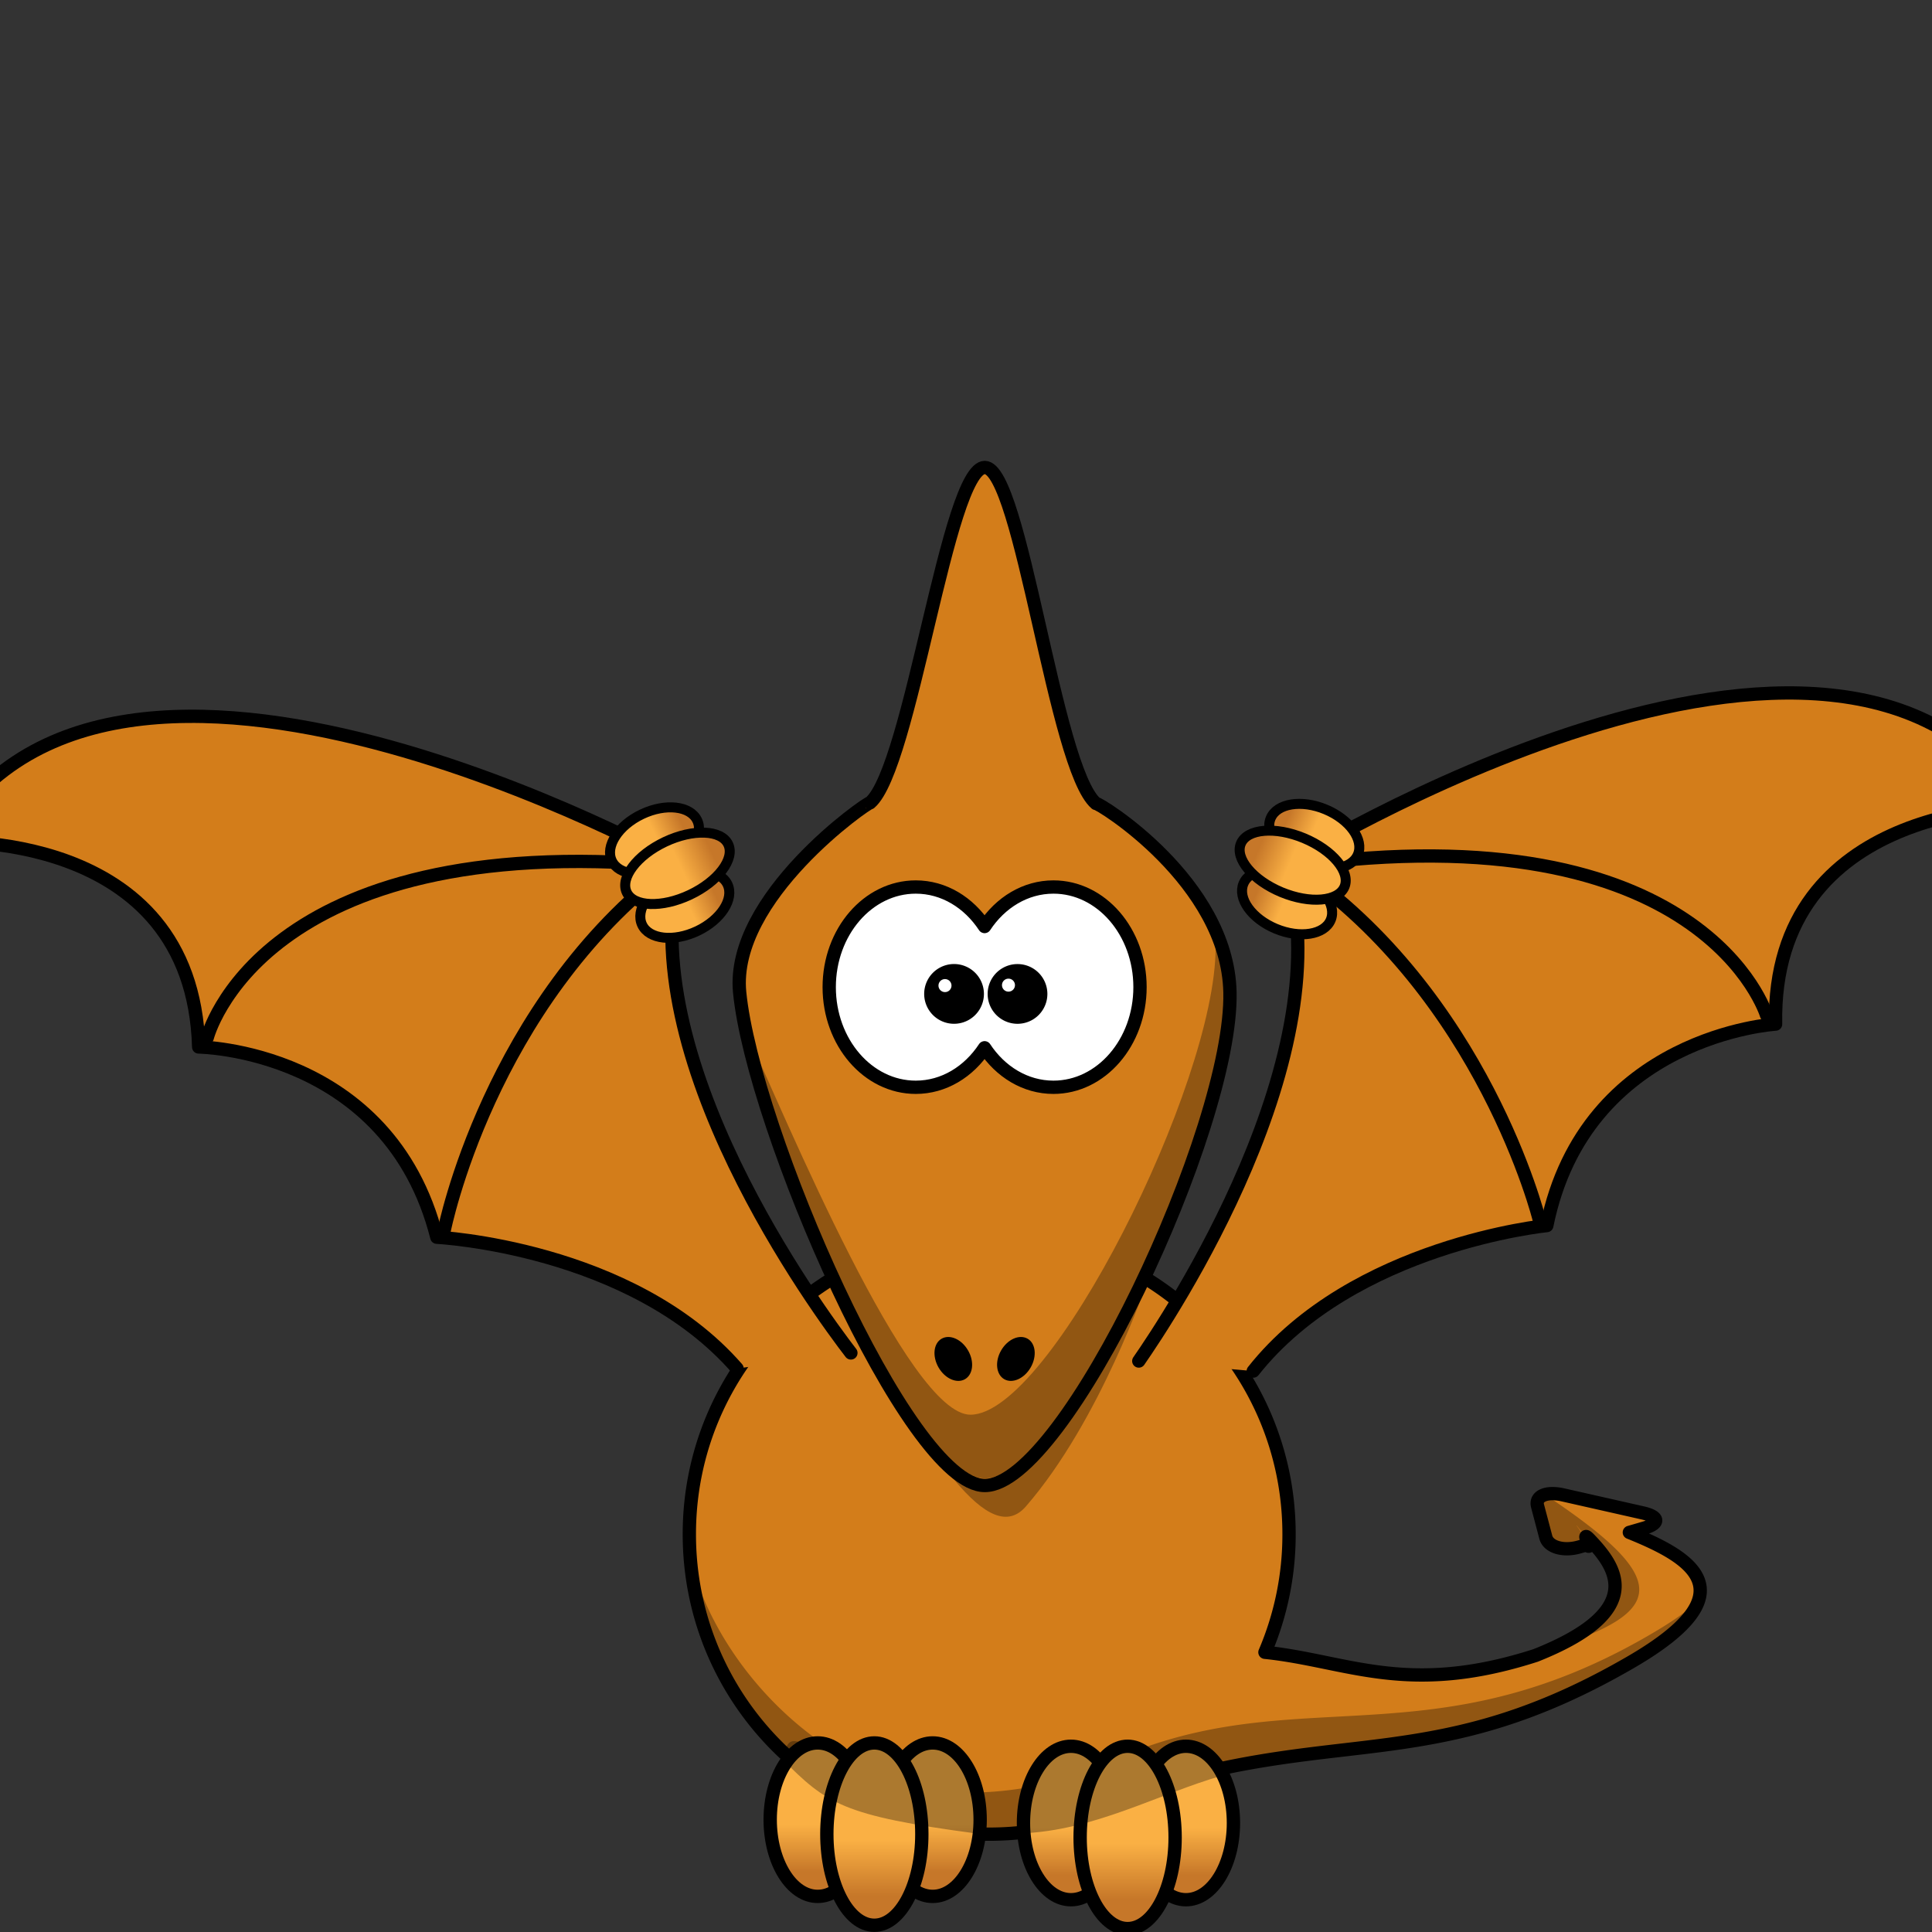
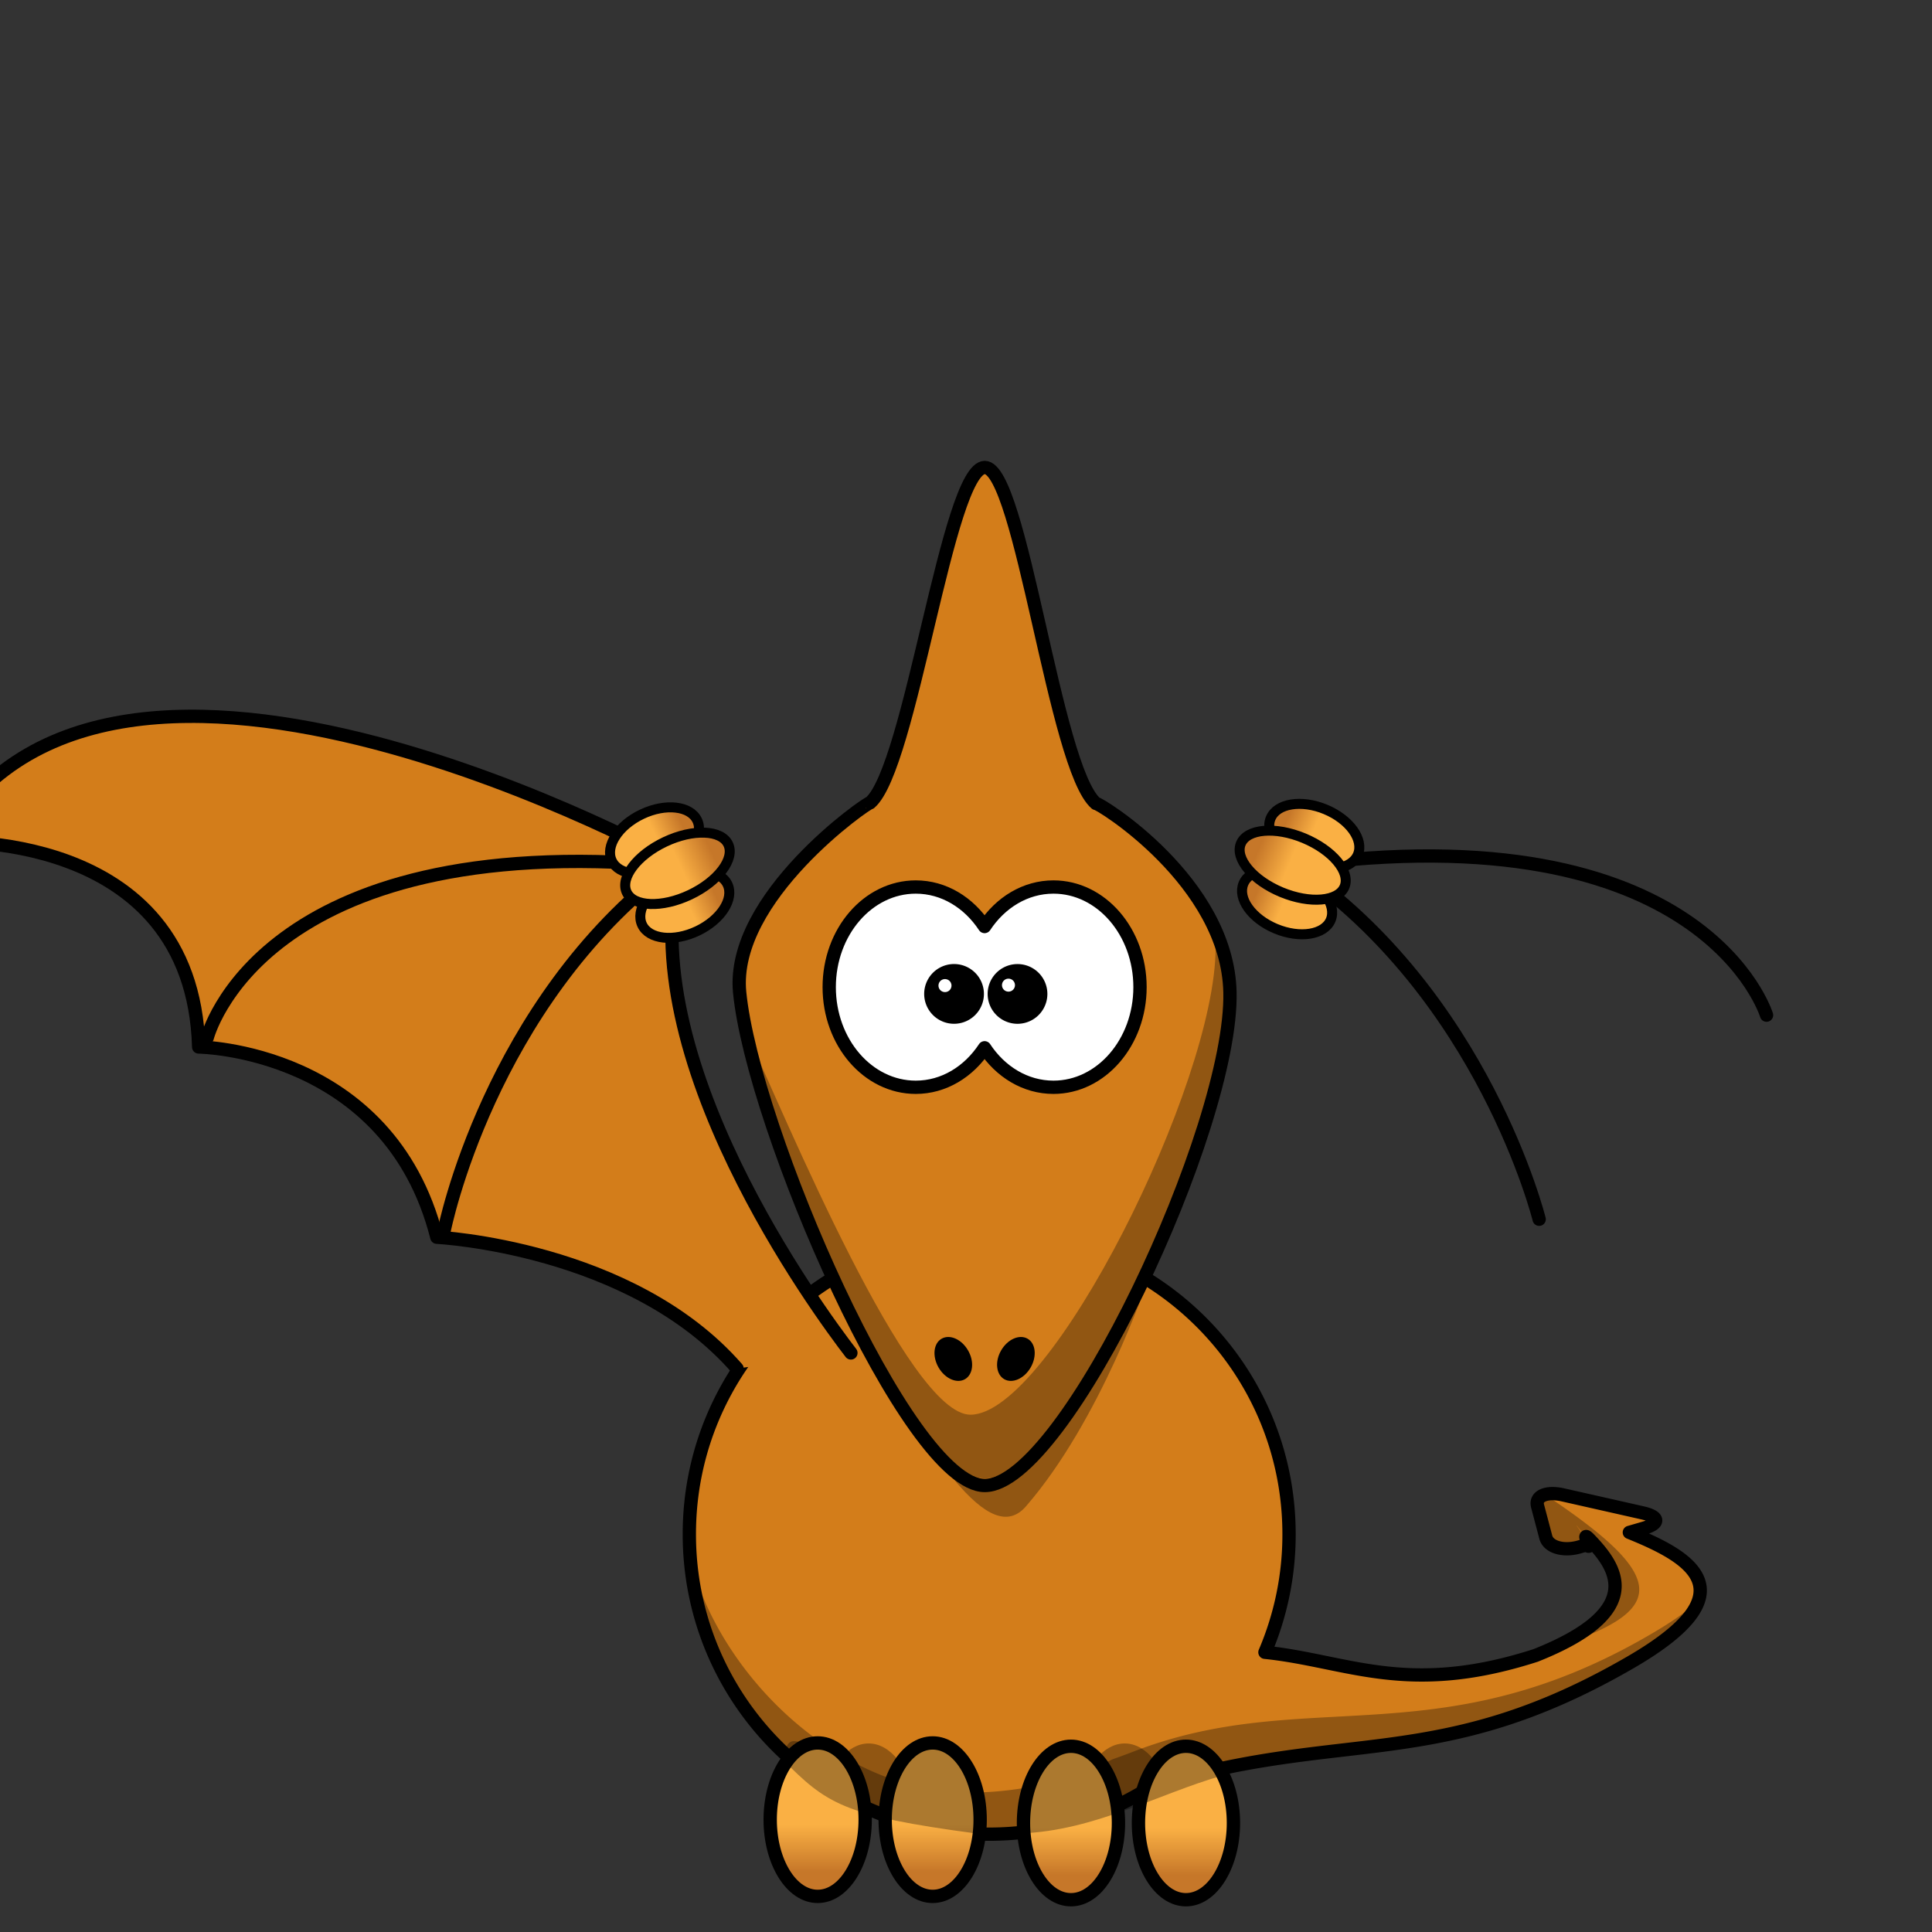
<svg xmlns="http://www.w3.org/2000/svg" version="1.0" viewBox="0 0 120 120">
  <rect x="0" y="0" width="120" height="120" fill="#333333" stroke="none" />
  <defs>
    <linearGradient id="g" x1="320.06" gradientUnits="userSpaceOnUse" y1="-48.434" gradientTransform="matrix(1.781 0 0 -1.706 -150.08 327.65)" x2="320.06" y2="-56.689">
      <stop stop-color="#FAB044" offset="0" />
      <stop stop-color="#C67729" offset="1" />
    </linearGradient>
    <linearGradient id="a" x1="697.85" gradientUnits="userSpaceOnUse" y1="-171.75" gradientTransform="matrix(-1.6 .782 .749 1.532 1779.6 -103.14)" x2="697.85" y2="-176.83">
      <stop stop-color="#FAB044" offset="0" />
      <stop stop-color="#C67729" offset="1" />
    </linearGradient>
    <linearGradient id="c" x1="701.63" gradientUnits="userSpaceOnUse" y1="-173.41" gradientTransform="matrix(-1.6 .782 .749 1.532 1795.3 -110.83)" x2="701.63" y2="-179.45">
      <stop stop-color="#FAB044" offset="0" />
      <stop stop-color="#C67729" offset="1" />
    </linearGradient>
    <linearGradient id="d" x1="491.56" gradientUnits="userSpaceOnUse" y1="-66.453" gradientTransform="matrix(1.6 .782 -.749 1.532 -647.28 -103.14)" x2="491.56" y2="-71.536">
      <stop stop-color="#FAB044" offset="0" />
      <stop stop-color="#C67729" offset="1" />
    </linearGradient>
    <linearGradient id="e" x1="499" gradientUnits="userSpaceOnUse" y1="-66.452" gradientTransform="matrix(1.6 .782 -.749 1.532 -678.27 -118.29)" x2="499" y2="-71.536">
      <stop stop-color="#FAB044" offset="0" />
      <stop stop-color="#C67729" offset="1" />
    </linearGradient>
    <linearGradient id="f" x1="495.33" gradientUnits="userSpaceOnUse" y1="-68.12" gradientTransform="matrix(1.6 .782 -.749 1.532 -663 -110.83)" x2="495.33" y2="-74.159">
      <stop stop-color="#FAB044" offset="0" />
      <stop stop-color="#C67729" offset="1" />
    </linearGradient>
    <linearGradient id="b" x1="705.3" gradientUnits="userSpaceOnUse" y1="-171.75" gradientTransform="matrix(-1.6 .782 .749 1.532 1810.6 -118.29)" x2="705.3" y2="-176.83">
      <stop stop-color="#FAB044" offset="0" />
      <stop stop-color="#C67729" offset="1" />
    </linearGradient>
    <linearGradient id="h" x1="320.06" gradientUnits="userSpaceOnUse" y1="-48.434" gradientTransform="matrix(1.781 0 0 -1.706 -184.58 327.65)" x2="320.06" y2="-56.689">
      <stop stop-color="#FAB044" offset="0" />
      <stop stop-color="#C67729" offset="1" />
    </linearGradient>
    <linearGradient id="i" x1="320.06" gradientUnits="userSpaceOnUse" y1="-51.141" gradientTransform="matrix(1.781 0 0 -1.706 -167.58 327.65)" x2="320.06" y2="-60.95">
      <stop stop-color="#FAB044" offset="0" />
      <stop stop-color="#C67729" offset="1" />
    </linearGradient>
    <linearGradient id="j" x1="277.39" gradientUnits="userSpaceOnUse" y1="-47.848" gradientTransform="matrix(1.781 0 0 -1.706 -150.08 327.65)" x2="277.39" y2="-56.104">
      <stop stop-color="#FAB044" offset="0" />
      <stop stop-color="#C67729" offset="1" />
    </linearGradient>
    <linearGradient id="k" x1="277.39" gradientUnits="userSpaceOnUse" y1="-47.848" gradientTransform="matrix(1.781 0 0 -1.706 -184.58 327.65)" x2="277.39" y2="-56.103">
      <stop stop-color="#FAB044" offset="0" />
      <stop stop-color="#C67729" offset="1" />
    </linearGradient>
    <linearGradient id="l" x1="277.39" gradientUnits="userSpaceOnUse" y1="-50.555" gradientTransform="matrix(1.781 0 0 -1.706 -167.58 327.65)" x2="277.39" y2="-60.363">
      <stop stop-color="#FAB044" offset="0" />
      <stop stop-color="#C67729" offset="1" />
    </linearGradient>
  </defs>
  <path stroke-linejoin="round" d="M101.202 95.18l.919-.267c.983-.285.948-.708-.079-.942l-4.971-1.123c-1.027-.232-1.733.08-1.57.696l.512 1.937c.163.616 1.099.886 2.082.601l.446-.13c.506.455-.47-1.033.213-.316 1.528 1.603 3.71 4.37-3.369 7.184-7.981 2.574-11.674.339-16.817-.194a18.564 18.564 0 001.497-7.33c.004-10.289-8.336-18.63-18.624-18.632-10.289 0-18.63 8.341-18.625 18.63-.004 10.287 8.334 18.63 18.623 18.63 3.684.002 7.12-1.07 10.011-2.916 11.862-3.712 17.852-.816 29.834-7.763 7.626-4.42 3.561-6.59-.082-8.065z" stroke="#000" stroke-linecap="round" stroke-width=".826" fill="#d37d1a" />
  <path d="M98.456 96.047c.649.178-.685-1.44-.516-1.287 1.02 1.413 4.586 4.016-.018 7.091 5.694-2.117 5.264-4.232-2.095-9.109-.706.188-.167 2.485.077 2.729 1.441 1.16 1.54.297 2.552.576zm3.937 5.538c-11.096 6.434-18.699 4.164-27.277 5.853-1.53.302-3.094.73-4.711 1.355-.469.182-.907.341-1.312.484a19.188 19.188 0 01-5.903 1.844 21.07 21.07 0 01-3.05.221c-8.035 0-15.911-7.47-17.502-15.466.45 9.881 8.616 17.763 18.606 17.763 3.386 0 6.56-.905 9.295-2.483 13.333-4.79 19.294-.698 31.848-8.774 2.22-1.287 2.483-1.842 3.136-3.011-.725.733-1.808 1.447-3.13 2.214z" fill-opacity=".314" />
-   <path stroke-linejoin="round" d="M77.842 85.16c6.209-7.854 18.233-9.037 18.233-9.037 2.402-11.817 14.21-12.514 14.21-12.514-.264-13.74 15.3-13.475 15.3-13.475-11.25-17.844-45.733 3.6-45.733 3.6 3.694 11.65-7.224 28.074-9.12 30.802" stroke="#000" stroke-linecap="round" stroke-width=".826" fill="#d37d1a" />
  <g stroke-linejoin="round" stroke="#000" stroke-linecap="round" stroke-width="4" fill="none">
    <path d="M109.723 63.053s-3.863-12.763-29.228-9.286M95.6 75.73s-3.444-13.91-15.156-21.896" stroke-width=".826" />
  </g>
  <g stroke-linejoin="round" stroke="#000" stroke-linecap="round" stroke-width="3">
    <path d="M526.7 184.17c-3.44-7.03-2.69-14.46 1.66-16.59 4.35-2.12 10.67 1.85 14.11 8.89 3.43 7.03 2.69 14.46-1.66 16.59s-10.67-1.85-14.11-8.89z" fill="url(#a)" transform="rotate(-41.37 120.043 87.343) scale(.207)" />
    <path d="M545.79 174.85c-3.44-7.04-2.7-14.47 1.65-16.59 4.36-2.13 10.68 1.85 14.11 8.88 3.44 7.04 2.7 14.46-1.66 16.59-4.35 2.13-10.67-1.85-14.1-8.88z" fill="url(#b)" transform="rotate(-41.37 120.043 87.343) scale(.207)" />
    <path d="M535.21 177.05c-4.08-8.36-3.86-16.86.49-18.99s11.19 2.92 15.28 11.28c4.08 8.36 3.86 16.86-.49 18.99-4.35 2.12-11.19-2.93-15.28-11.28z" fill="url(#c)" transform="rotate(-41.37 120.043 87.343) scale(.207)" />
  </g>
  <path stroke-linejoin="round" d="M45.78 85c-6.58-7.55-18.648-8.153-18.648-8.153C24.166 65.158 12.34 65.03 12.34 65.03 11.944 51.29-3.59 52.303-3.59 52.303c10.381-18.362 45.855 1.403 45.855 1.403-3.132 11.813 8.56 27.695 10.586 30.328" stroke="#000" stroke-linecap="round" stroke-width=".826" fill="#d37d1a" />
  <g stroke-linejoin="round" stroke="#000" stroke-linecap="round" stroke-width="4" fill="none">
    <path d="M12.873 64.446s3.248-12.933 28.749-10.678M27.588 76.431s2.773-14.06 14.088-22.598" stroke-width=".826" />
  </g>
  <g stroke-linejoin="round" stroke="#000" stroke-linecap="round" stroke-width="3">
    <path d="M196.64 184.17c3.44-7.03 2.7-14.46-1.66-16.59-4.35-2.12-10.67 1.85-14.1 8.89-3.44 7.03-2.7 14.46 1.66 16.59 4.35 2.13 10.66-1.85 14.1-8.89z" fill="url(#d)" transform="rotate(38.62 13.892 51.696) scale(.207)" />
    <path d="M177.56 174.85c3.43-7.04 2.69-14.47-1.66-16.59-4.36-2.13-10.67 1.85-14.11 8.88-3.44 7.04-2.69 14.46 1.66 16.59s10.67-1.85 14.11-8.88z" fill="url(#e)" transform="rotate(38.62 13.892 51.696) scale(.207)" />
    <path d="M188.13 177.05c4.09-8.36 3.87-16.86-.49-18.99-4.35-2.13-11.19 2.92-15.28 11.28-4.08 8.36-3.86 16.86.49 18.99 4.36 2.12 11.2-2.93 15.28-11.28z" fill="url(#f)" transform="rotate(38.62 13.892 51.696) scale(.207)" />
  </g>
  <path d="M71.243 79.639c0-2.623-3.892 10.024-8.863 10.024-3.853 0-7.537-3.214-10.322-9.324 5.858 10.644 9.452 15.776 11.664 13.225 4.625-5.327 7.52-13.925 7.52-13.925z" fill-opacity=".314" />
  <g>
    <path stroke-linejoin="round" d="M61.168 29.036c-2.297 0-4.6 18.666-7.13 20.829-.105-.079-8.675 5.86-8.097 11.767.818 8.365 10.443 30.635 15.227 30.635 4.972 0 15.407-22.233 15.227-30.635-.149-6.901-8.215-11.823-8.322-11.726-2.555-2.186-4.658-20.87-6.905-20.87z" stroke="#000" stroke-linecap="round" stroke-width=".826" fill="#d37d1a" />
    <path d="M75.503 58.88c0 8.405-10.258 28.99-15.227 28.99-3.852 0-11.367-18.183-14.151-24.293 1.417 7.488 10.635 28.25 15.045 28.25 4.972 0 15.227-21.793 15.227-30.197 0-2.62-.894-4.313-.894-2.75z" fill-opacity=".314" />
    <path d="M64.016 84.937c-.4.694-1.136 1.018-1.642.727-.506-.293-.593-1.093-.192-1.787s1.136-1.02 1.644-.727c.504.291.591 1.09.19 1.787zM58.295 84.937c.4.694 1.136 1.018 1.642.727.506-.293.593-1.093.19-1.787-.399-.694-1.134-1.02-1.642-.727-.506.291-.59 1.09-.19 1.787z" />
    <g>
      <path stroke-linejoin="round" d="M56.88 55.094c-2.968 0-5.376 2.787-5.376 6.22s2.408 6.219 5.376 6.219c1.743 0 3.29-.963 4.274-2.454.983 1.491 2.532 2.454 4.277 2.454 2.966 0 5.377-2.786 5.377-6.22s-2.41-6.219-5.377-6.219c-1.745 0-3.294.963-4.277 2.454-.984-1.491-2.53-2.454-4.274-2.454z" stroke="#000" stroke-linecap="round" stroke-width=".826" fill="#fff" />
      <path stroke-linejoin="round" d="M60.815 61.735a1.557 1.557 0 11-3.114-.003 1.557 1.557 0 013.114.003z" stroke="#000" stroke-linecap="round" stroke-width=".597" />
      <path d="M59.098 61.19a.404.404 0 11-.806-.003.404.404 0 01.806.003z" fill="#fff" />
      <g>
        <path stroke-linejoin="round" d="M64.756 61.735a1.555 1.555 0 01-3.113 0 1.555 1.555 0 113.113 0z" stroke="#000" stroke-linecap="round" stroke-width=".597" />
        <path d="M63.041 61.19a.403.403 0 11-.806-.001.403.403 0 01.806 0z" fill="#fff" />
      </g>
    </g>
  </g>
  <g>
    <g stroke-linejoin="round" stroke="#000" stroke-linecap="round" stroke-width="4">
      <path d="M434.29 408.73c0 12.71-6.38 23.02-14.25 23.02s-14.25-10.31-14.25-23.02c0-12.72 6.38-23.03 14.25-23.03s14.25 10.31 14.25 23.03z" fill="url(#g)" transform="translate(-13.287 28.623) scale(.207)" />
      <path d="M399.79 408.73c0 12.71-6.38 23.02-14.25 23.02s-14.25-10.31-14.25-23.02c0-12.72 6.38-23.03 14.25-23.03s14.25 10.31 14.25 23.03z" fill="url(#h)" transform="translate(-13.287 28.623) scale(.207)" />
-       <path d="M416.79 413.06c0 15.1-6.38 27.35-14.25 27.35s-14.25-12.25-14.25-27.35c0-15.11 6.38-27.36 14.25-27.36s14.25 12.25 14.25 27.36z" fill="url(#i)" transform="translate(-13.287 28.623) scale(.207)" />
    </g>
    <g stroke-linejoin="round" stroke="#000" stroke-linecap="round" stroke-width="4">
      <path d="M358.29 407.73c0 12.71-6.38 23.02-14.25 23.02s-14.25-10.31-14.25-23.02c0-12.72 6.38-23.03 14.25-23.03s14.25 10.31 14.25 23.03z" fill="url(#j)" transform="translate(-13.287 28.623) scale(.207)" />
      <path d="M323.79 407.73c0 12.71-6.38 23.02-14.25 23.02s-14.25-10.31-14.25-23.02c0-12.72 6.38-23.03 14.25-23.03s14.25 10.31 14.25 23.03z" fill="url(#k)" transform="translate(-13.287 28.623) scale(.207)" />
-       <path d="M340.79 412.06c0 15.1-6.38 27.35-14.25 27.35s-14.25-12.25-14.25-27.35c0-15.11 6.38-27.36 14.25-27.36s14.25 12.25 14.25 27.36z" fill="url(#l)" transform="translate(-13.287 28.623) scale(.207)" />
    </g>
    <path d="M50.442 108.29c-1.198 0-1.4-.697-1.86.968 2.77 2.77 3.706 3.516 12.13 4.633-.062-2.536-1.145-5.808-2.731-5.808-.682 0-1.72.584-2.22 1.214-.498-.63-1.126-1.008-1.808-1.008-.657 0-1.264.351-1.755.942-.49-.59-1.097-.942-1.756-.942zm15.904 0c-1.58 0-2.869 3.054-2.937 5.582 4.52-.144 8.597-2.474 12.484-3.581-.485-1.553-1.272-2.002-2.42-2.002-.682 0-1.308.378-1.808 1.006-.498-.628-1.126-1.006-1.807-1.006-.657 0-1.265.351-1.756.942-.49-.59-1.097-.942-1.756-.942z" fill-opacity=".314" />
  </g>
</svg>